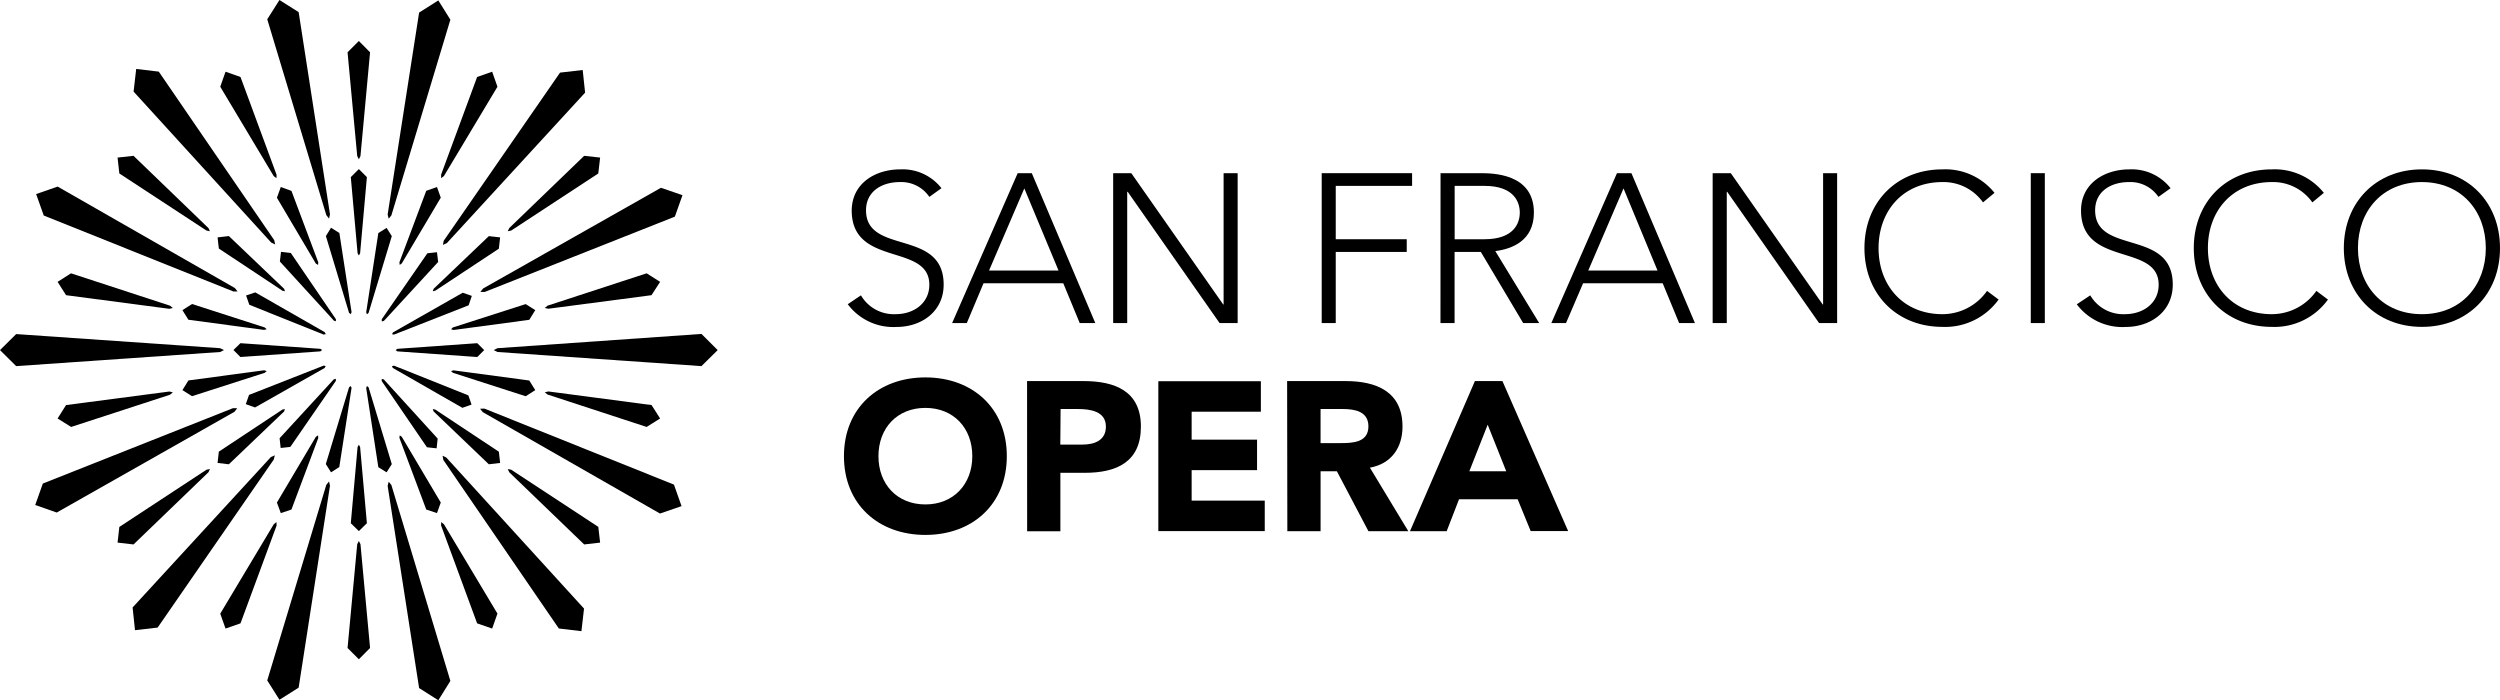
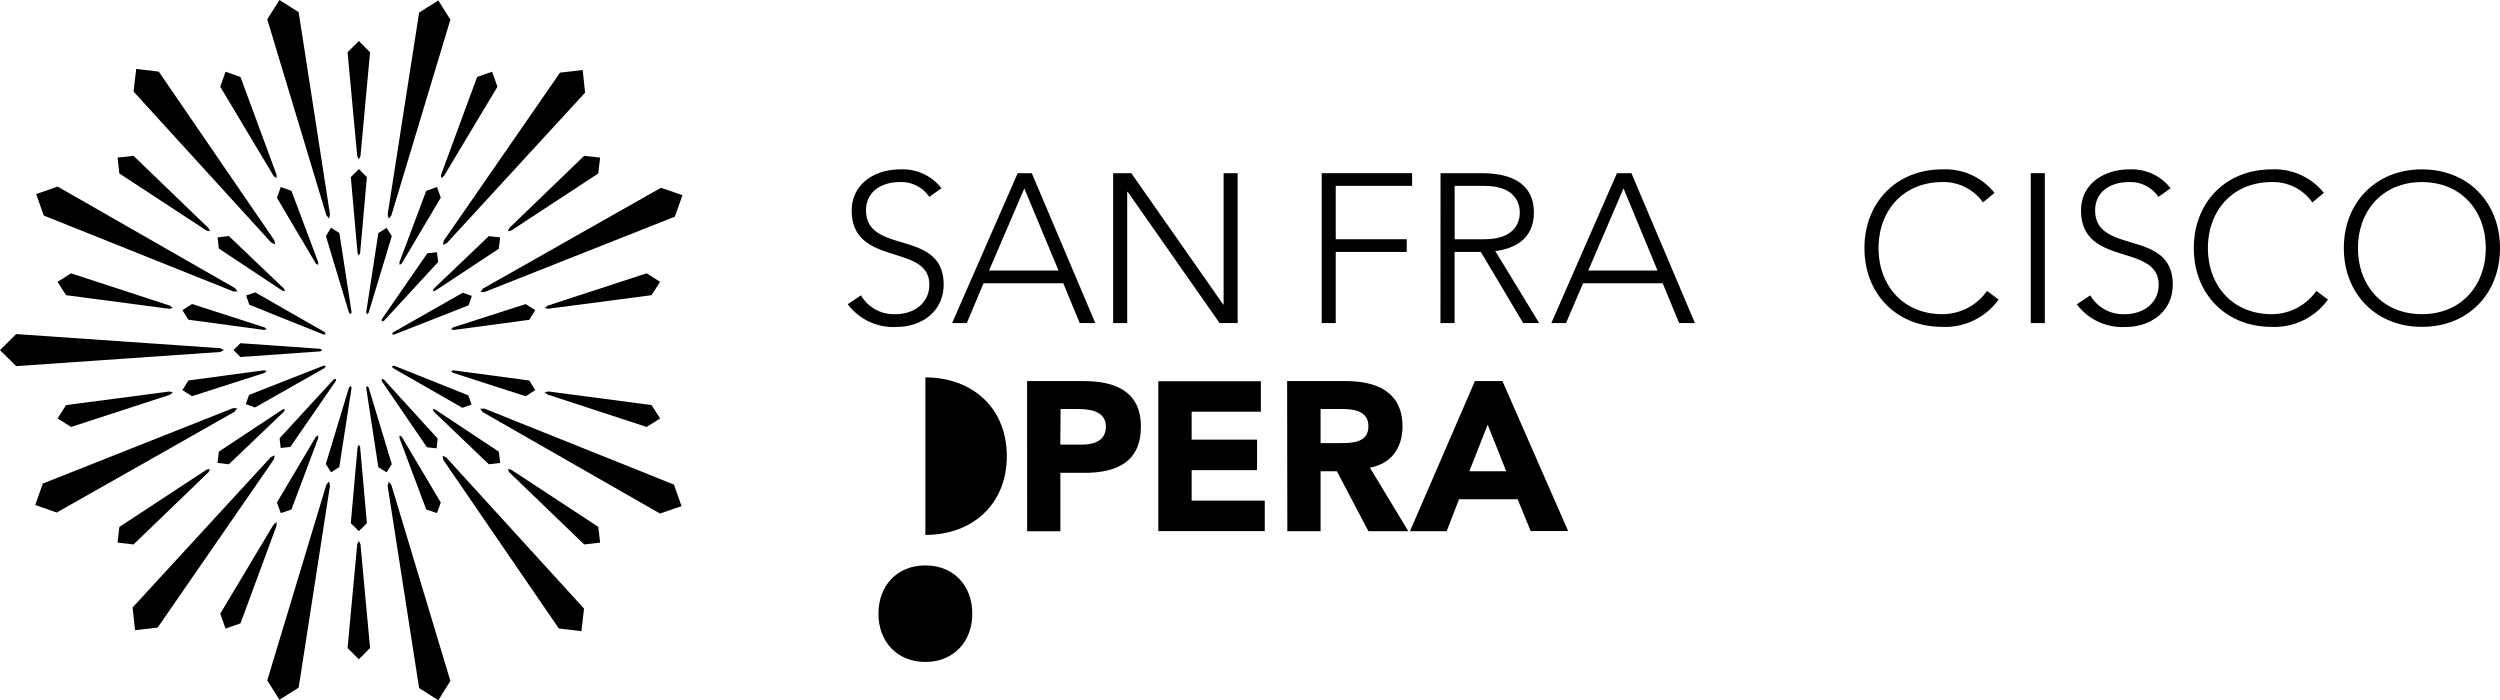
<svg xmlns="http://www.w3.org/2000/svg" viewBox="0 0 354.26 99.23">
  <title>sf-opera</title>
  <path d="M122,41.85a5.4,5.4,0,0,0,4.89,2.67c2.69,0,4.8-1.62,4.8-4.17,0-5.94-11-2.46-11-10.53C120.72,26,124,24,127.58,24a7,7,0,0,1,5.83,2.67l-1.72,1.23a4.8,4.8,0,0,0-4.17-2.1c-2.57,0-4.8,1.32-4.8,4,0,6.39,11,2.55,11,10.53,0,3.84-3.17,6-6.65,6a8.07,8.07,0,0,1-6.94-3.22Z" />
  <path d="M144.21,24.54h2l9,21.24H153l-2.33-5.64H139.37L137,45.78h-2.08Zm.94,2.16-5,11.64H150Z" />
  <polygon points="157.74 24.54 160.31 24.54 173.33 43.14 173.39 43.14 173.39 24.54 175.38 24.54 175.38 45.78 172.82 45.78 159.8 27.18 159.73 27.18 159.73 45.78 157.74 45.78 157.74 24.54" />
  <polygon points="187.29 24.54 200.1 24.54 200.1 26.34 189.28 26.34 189.28 33.9 199.34 33.9 199.34 35.7 189.28 35.7 189.28 45.78 187.29 45.78 187.29 24.54" />
  <path d="M204.13,24.54h5.62c1.69,0,7.61,0,7.61,5.58,0,4-3.11,5.16-5.47,5.46l6.22,10.2h-2.27l-6-10.08h-3.72V45.78h-2Zm2,9.36h4.23c4.2,0,5-2.31,5-3.78s-.81-3.78-5-3.78h-4.23Z" />
  <path d="M229.13,24.54h2.05l9,21.24h-2.24l-2.33-5.64H224.33l-2.42,5.64h-2.08Zm.93,2.16-5,11.64h9.82Z" />
-   <polygon points="242.69 24.54 245.26 24.54 258.28 43.14 258.34 43.14 258.34 24.54 260.33 24.54 260.33 45.78 257.77 45.78 244.75 27.18 244.69 27.18 244.69 45.78 242.69 45.78 242.69 24.54" />
  <path d="M283.21,42.45a9.33,9.33,0,0,1-7.95,3.87c-6.52,0-11.06-4.68-11.06-11.16S268.73,24,275.26,24a8.93,8.93,0,0,1,7.37,3.33L281,28.68a6.87,6.87,0,0,0-5.74-2.88c-5.59,0-9.06,4.08-9.06,9.36s3.47,9.36,9.06,9.36a7.73,7.73,0,0,0,6.31-3.3Z" />
  <rect x="287.77" y="24.54" width="1.99" height="21.24" />
  <path d="M296.2,41.85a5.4,5.4,0,0,0,4.89,2.67c2.69,0,4.8-1.62,4.8-4.17,0-5.94-11-2.46-11-10.53,0-3.78,3.26-5.82,6.86-5.82a7,7,0,0,1,5.83,2.67l-1.72,1.23a4.8,4.8,0,0,0-4.17-2.1c-2.57,0-4.8,1.32-4.8,4,0,6.39,11,2.55,11,10.53,0,3.84-3.17,6-6.65,6a8.06,8.06,0,0,1-6.95-3.21Z" />
  <path d="M329.88,42.45a9.33,9.33,0,0,1-7.95,3.87c-6.53,0-11.06-4.68-11.06-11.16S315.4,24,321.93,24a8.93,8.93,0,0,1,7.37,3.33l-1.63,1.35a6.81,6.81,0,0,0-5.74-2.88c-5.59,0-9.06,4.08-9.06,9.36s3.47,9.36,9.06,9.36a7.73,7.73,0,0,0,6.31-3.3Z" />
  <path d="M343.2,24c6.52,0,11.06,4.68,11.06,11.16s-4.53,11.16-11.06,11.16-11.07-4.71-11.07-11.16S336.66,24,343.19,24m0,20.52c5.59,0,9.06-4.08,9.06-9.36s-3.48-9.36-9.06-9.36-9.06,4.08-9.06,9.36,3.47,9.36,9.06,9.36" />
-   <path d="M131.13,53.48c6.68,0,11.54,4.35,11.54,11.16S137.81,75.8,131.13,75.8s-11.54-4.35-11.54-11.16,4.87-11.16,11.54-11.16m0,18c4,0,6.65-2.88,6.65-6.84s-2.63-6.84-6.65-6.84-6.65,2.88-6.65,6.84,2.63,6.84,6.65,6.84" />
+   <path d="M131.13,53.48c6.68,0,11.54,4.35,11.54,11.16S137.81,75.8,131.13,75.8m0,18c4,0,6.65-2.88,6.65-6.84s-2.63-6.84-6.65-6.84-6.65,2.88-6.65,6.84,2.63,6.84,6.65,6.84" />
  <path d="M145.54,54h8c4.44,0,8.13,1.41,8.13,6.45S158.21,67,153.7,67h-3.44v8.28h-4.71Zm4.71,9h3.14c1.66,0,3.32-.57,3.32-2.55,0-2.19-2.24-2.49-4-2.49h-2.42Z" />
  <polygon points="164.14 54.02 178.67 54.02 178.67 58.34 168.86 58.34 168.86 62.3 178.13 62.3 178.13 66.62 168.86 66.62 168.86 70.94 179.22 70.94 179.22 75.26 164.14 75.26 164.14 54.02" />
  <path d="M182.39,54h8.28c4.38,0,8.07,1.5,8.07,6.45,0,3-1.6,5.28-4.62,5.82l5.44,9h-5.65l-4.47-8.49h-2.31v8.49h-4.71Zm4.74,8.79h2.78c1.72,0,4-.06,4-2.37,0-2.13-1.93-2.46-3.65-2.46h-3.13Z" />
  <path d="M209,54h3.9l9.31,21.25H216.9l-1.84-4.5h-8.31L205,75.27h-5.2Zm1.81,6.18-2.6,6.6h5.23Z" />
  <polygon points="50.85 23.96 49.71 25.1 50.67 35.88 50.85 36.21 51.03 35.88 51.99 25.1 50.85 23.96" />
  <polygon points="61.92 26.5 60.4 27.04 56.6 37.16 56.64 37.54 56.93 37.33 62.46 28.01 61.92 26.5" />
  <polygon points="70.87 33.64 69.27 33.46 61.45 40.92 61.32 41.27 61.67 41.2 70.69 35.24 70.87 33.64" />
  <polygon points="75.85 55.28 75 53.92 64.27 52.48 63.91 52.58 64.19 52.83 74.49 56.15 75.85 55.28" />
  <polygon points="75.85 43.95 74.49 43.09 64.18 46.4 63.91 46.65 64.27 46.76 75 45.32 75.85 43.95" />
  <polygon points="70.87 65.6 70.69 64.01 61.67 58.03 61.32 57.97 61.45 58.31 69.27 65.79 70.87 65.6" />
  <polygon points="61.92 72.71 62.46 71.21 56.93 61.89 56.64 61.69 56.6 62.06 60.4 72.2 61.92 72.71" />
  <polygon points="50.85 75.26 51.99 74.14 51.03 63.35 50.85 63.02 50.67 63.35 49.71 74.14 50.85 75.26" />
  <polygon points="39.79 26.5 39.24 28.02 44.75 37.34 45.07 37.54 45.1 37.17 41.3 27.05 39.79 26.5" />
  <polygon points="30.83 33.64 31.01 35.22 40.03 41.2 40.38 41.27 40.26 40.92 32.43 33.45 30.83 33.64" />
  <polygon points="25.85 43.95 26.7 45.31 37.42 46.75 37.79 46.65 37.51 46.4 27.21 43.08 25.85 43.95" />
  <polygon points="25.85 55.28 27.21 56.14 37.51 52.83 37.79 52.58 37.43 52.47 26.7 53.91 25.85 55.28" />
  <polygon points="30.83 65.6 32.43 65.79 40.26 58.31 40.38 57.97 40.03 58.03 31.01 64 30.83 65.6" />
  <polygon points="39.79 72.71 41.3 72.2 45.1 62.07 45.07 61.69 44.75 61.91 39.24 71.21 39.79 72.71" />
  <polygon points="50.85 5.81 49.25 7.41 50.62 22.12 50.85 22.57 51.08 22.12 52.44 7.41 50.85 5.81" />
  <polygon points="69.74 10.16 67.61 10.91 62.51 24.74 62.51 25.25 62.91 24.94 70.49 12.29 69.74 10.16" />
  <polygon points="85.04 22.33 82.78 22.08 72.16 32.32 71.95 32.77 72.44 32.67 84.78 24.58 85.04 22.33" />
  <polygon points="93.54 59.3 92.33 57.4 77.7 55.47 77.19 55.6 77.6 55.91 91.63 60.5 93.54 59.3" />
  <polygon points="93.54 39.94 91.63 38.73 77.6 43.31 77.19 43.64 77.7 43.75 92.32 41.83 93.54 39.94" />
  <polygon points="85.04 76.89 84.78 74.66 72.44 66.56 71.95 66.46 72.16 66.92 82.78 77.15 85.04 76.89" />
-   <polygon points="69.74 89.07 70.49 86.95 62.91 74.29 62.51 73.98 62.51 74.48 67.61 88.33 69.74 89.07" />
  <polygon points="50.85 93.42 52.44 91.82 51.08 77.11 50.85 76.66 50.62 77.11 49.25 91.82 50.85 93.42" />
  <polygon points="31.96 10.16 31.21 12.29 38.79 24.96 39.18 25.25 39.19 24.76 34.08 10.91 31.96 10.16" />
  <polygon points="16.66 22.33 16.91 24.58 29.26 32.67 29.75 32.77 29.54 32.32 18.92 22.08 16.66 22.33" />
  <polygon points="8.16 39.94 9.36 41.83 24 43.76 24.49 43.64 24.1 43.32 10.06 38.73 8.16 39.94" />
  <polygon points="8.16 59.3 10.08 60.5 24.1 55.93 24.49 55.6 24 55.48 9.36 57.4 8.16 59.3" />
  <polygon points="16.66 76.89 18.92 77.15 29.54 66.92 29.75 66.46 29.26 66.56 16.91 74.67 16.66 76.89" />
  <polygon points="31.96 89.07 34.08 88.33 39.19 74.49 39.18 73.98 38.79 74.29 31.21 86.96 31.96 89.07" />
  <polygon points="34.07 48.63 33.08 49.6 34.07 50.59 45.39 49.79 45.64 49.6 45.39 49.43 34.07 48.63" />
  <polygon points="48.09 33.02 46.91 32.27 46.18 33.45 49.46 44.33 49.7 44.52 49.82 44.24 48.09 33.02" />
  <polygon points="55.52 33.46 54.78 32.29 53.61 33.03 51.89 44.26 52 44.54 52.23 44.33 55.52 33.46" />
  <polygon points="62.09 37.12 61.92 35.74 60.56 35.89 54.1 45.23 54.1 45.55 54.4 45.47 62.09 37.12" />
  <polygon points="66.41 43.26 66.86 41.93 65.57 41.48 55.69 47.1 55.55 47.36 55.84 47.41 66.41 43.26" />
-   <polygon points="67.63 50.59 68.61 49.61 67.63 48.63 56.3 49.43 56.07 49.61 56.3 49.79 67.63 50.59" />
  <polygon points="65.52 57.79 66.82 57.33 66.37 56.03 55.84 51.82 55.54 51.88 55.66 52.14 65.52 57.79" />
  <polygon points="60.5 63.38 61.87 63.53 62.02 62.15 54.38 53.76 54.09 53.7 54.09 54 60.5 63.38" />
  <polygon points="53.61 66.2 54.78 66.93 55.52 65.77 52.23 54.89 52 54.7 51.89 54.98 53.61 66.2" />
-   <polygon points="41.21 35.85 39.82 35.69 39.66 37.06 47.33 45.45 47.6 45.52 47.6 45.23 41.21 35.85" />
  <polygon points="36.17 41.43 34.87 41.87 35.33 43.19 45.87 47.41 46.16 47.35 46.02 47.07 36.17 41.43" />
  <polygon points="35.29 55.96 34.83 57.27 36.14 57.74 46.01 52.14 46.15 51.86 45.86 51.81 35.29 55.96" />
  <polygon points="39.62 62.1 39.77 63.48 41.14 63.33 47.59 53.98 47.6 53.68 47.3 53.75 39.62 62.1" />
  <polygon points="46.17 65.76 46.91 66.93 48.08 66.18 49.82 54.96 49.69 54.7 49.46 54.89 46.17 65.76" />
  <polygon points="39.6 0 37.87 2.73 46.24 30.48 46.63 30.98 46.76 30.37 42.32 1.72 39.6 0" />
  <polygon points="62.11 0.06 59.39 1.78 54.93 30.4 55.08 30.99 55.46 30.52 63.82 2.79 62.11 0.06" />
  <polygon points="82.57 9.92 79.36 10.29 62.88 34.11 62.76 34.7 63.32 34.45 82.91 13.13 82.57 9.92" />
  <polygon points="96.71 27.66 93.66 26.61 68.46 40.88 68.07 41.37 68.69 41.37 95.63 30.7 96.71 27.66" />
-   <polygon points="101.7 49.61 99.4 47.32 70.5 49.34 69.96 49.61 70.5 49.88 99.4 51.88 101.7 49.61" />
  <polygon points="96.58 71.72 95.5 68.67 68.64 57.9 68.03 57.92 68.41 58.4 93.52 72.77 96.58 71.72" />
  <polygon points="82.39 89.44 82.76 86.24 63.25 64.84 62.71 64.58 62.83 65.19 79.19 89.06 82.39 89.44" />
  <polygon points="62.11 99.23 63.82 96.49 55.46 68.73 55.08 68.26 54.93 68.85 59.39 97.5 62.11 99.23" />
  <polygon points="19.3 9.77 18.93 12.98 38.43 34.37 38.99 34.64 38.86 34.03 22.5 10.15 19.3 9.77" />
  <polygon points="0 49.61 2.29 51.88 31.19 49.88 31.74 49.61 31.19 49.34 2.29 47.34 0 49.61" />
  <polygon points="5.12 27.5 6.2 30.54 33.06 41.3 33.66 41.3 33.29 40.82 8.17 26.44 5.12 27.5" />
  <polygon points="4.99 71.56 8.04 72.63 33.23 58.35 33.62 57.85 33.01 57.84 6.07 68.52 4.99 71.56" />
  <polygon points="19.13 89.3 22.34 88.93 38.8 65.11 38.94 64.52 38.38 64.77 18.79 86.08 19.13 89.3" />
  <polygon points="39.6 99.16 42.32 97.44 46.76 68.83 46.63 68.22 46.24 68.7 37.87 96.42 39.6 99.16" />
</svg>